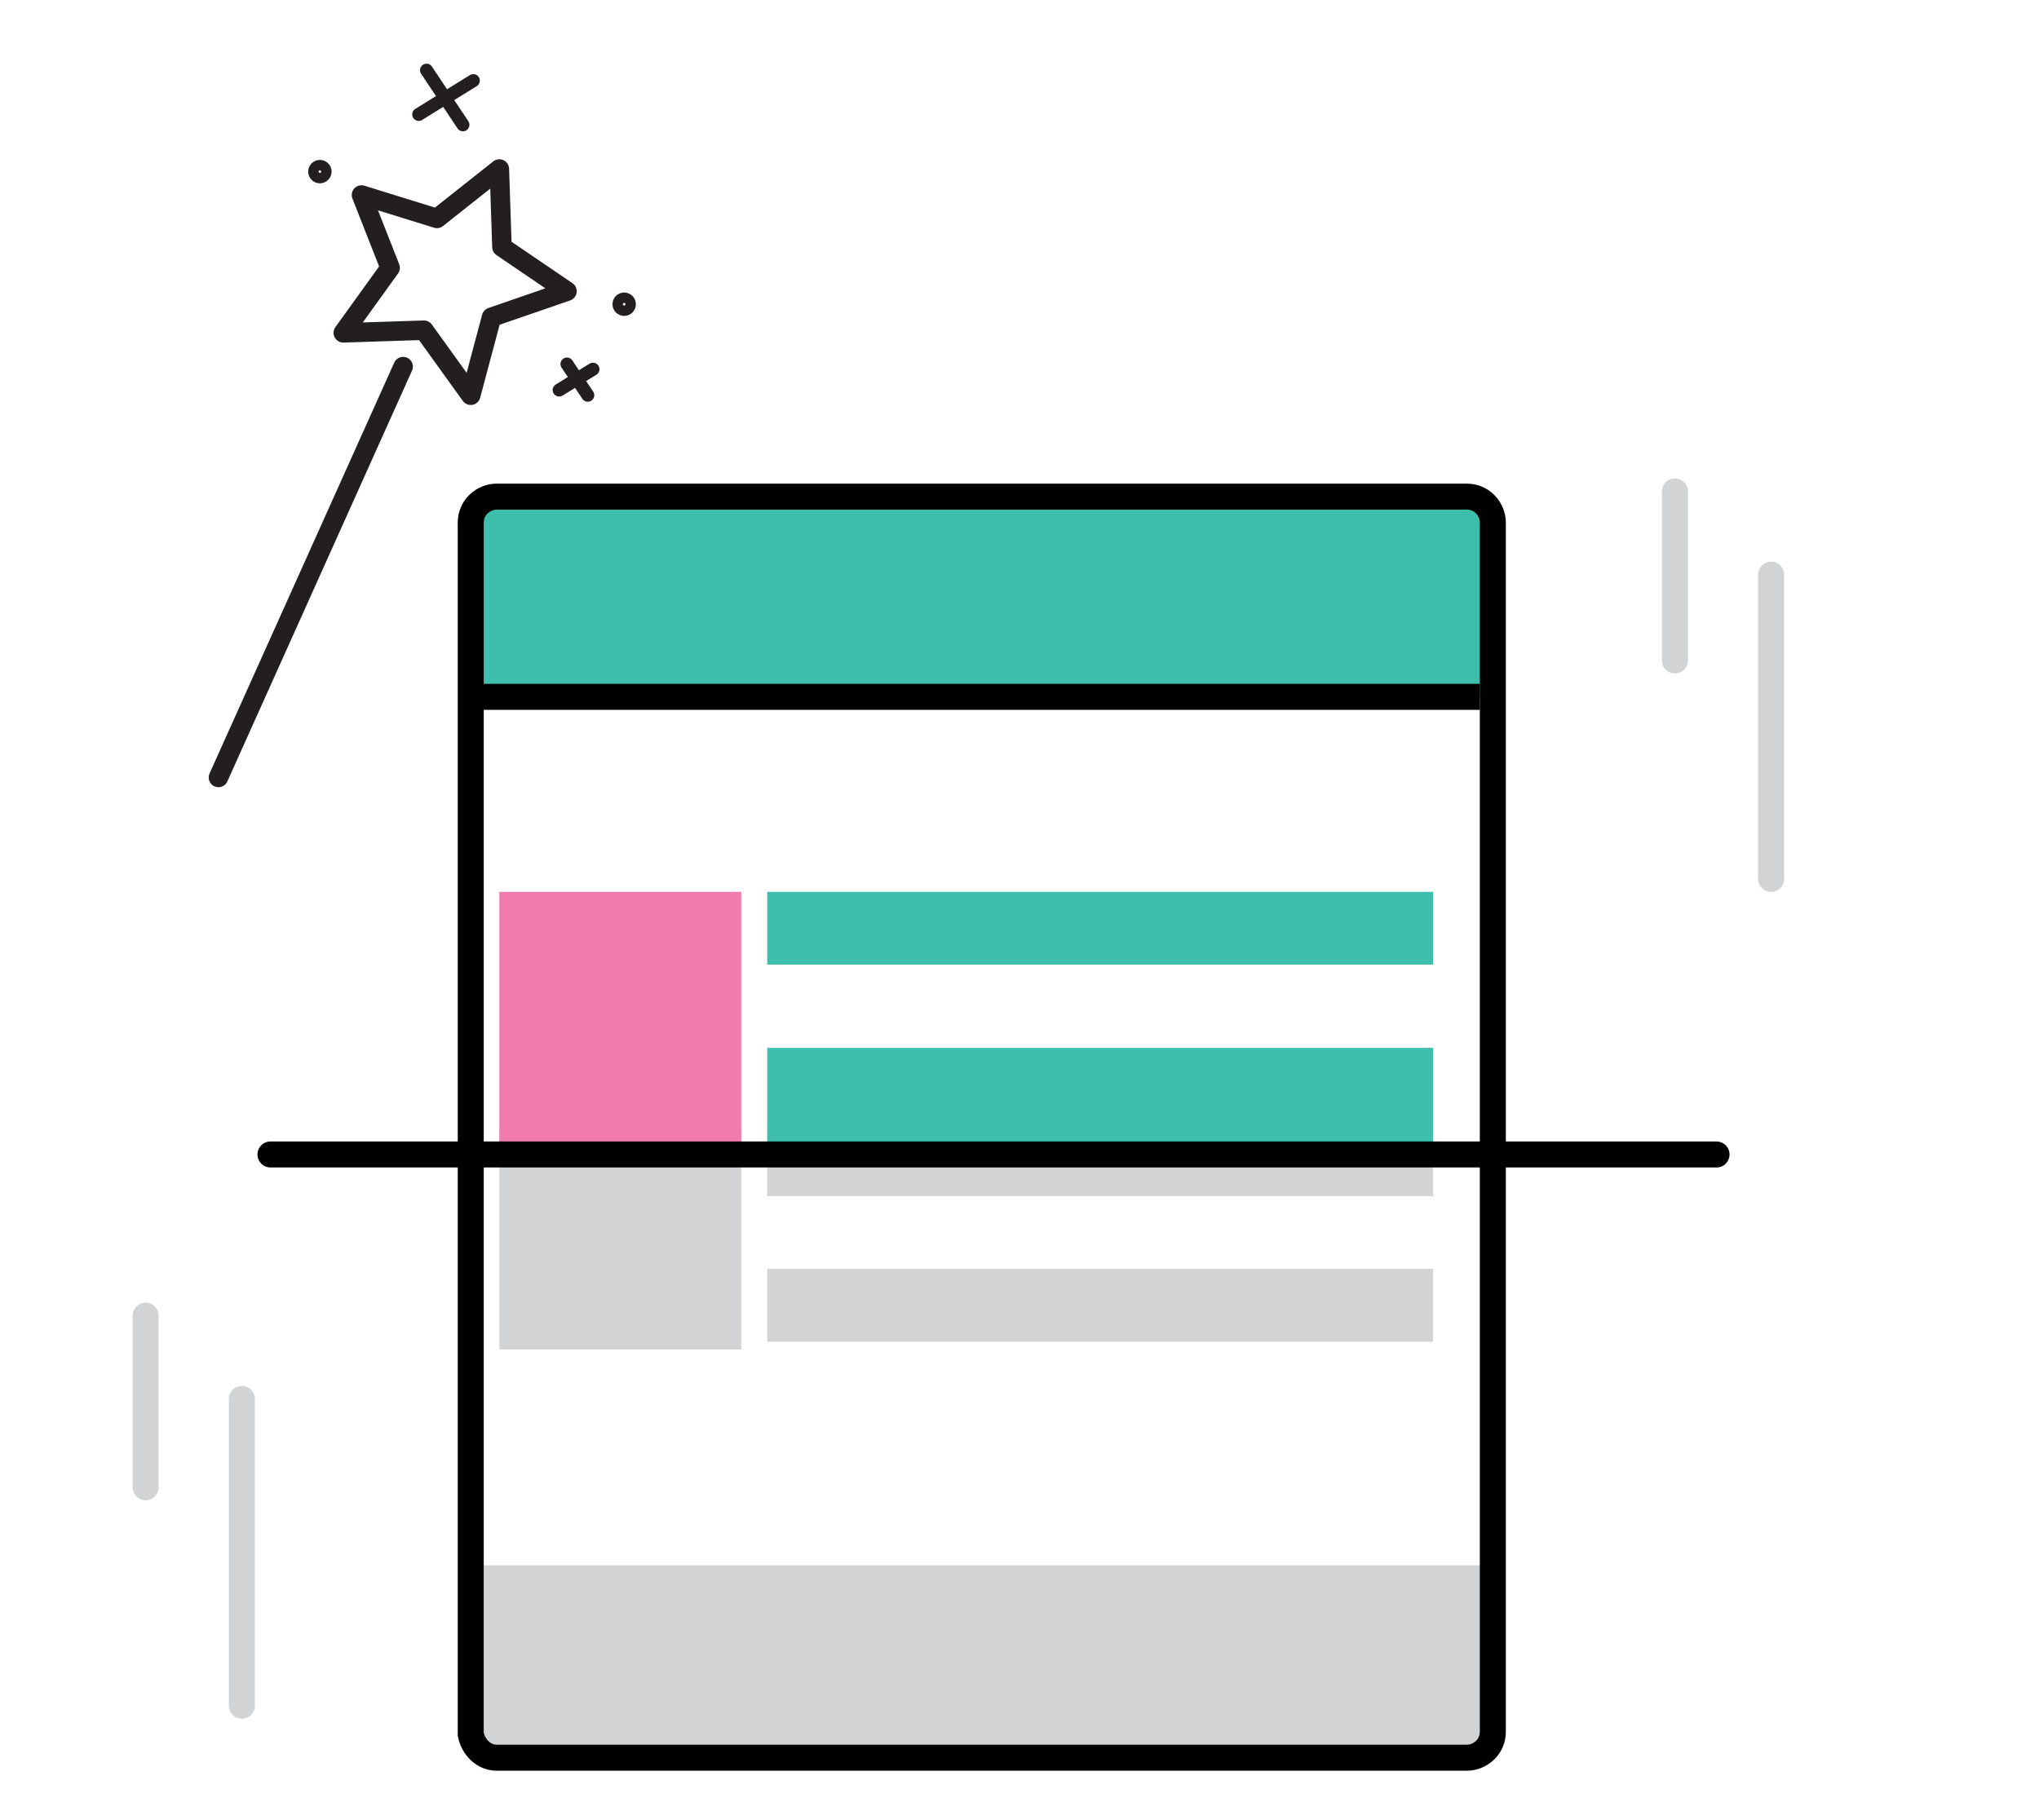
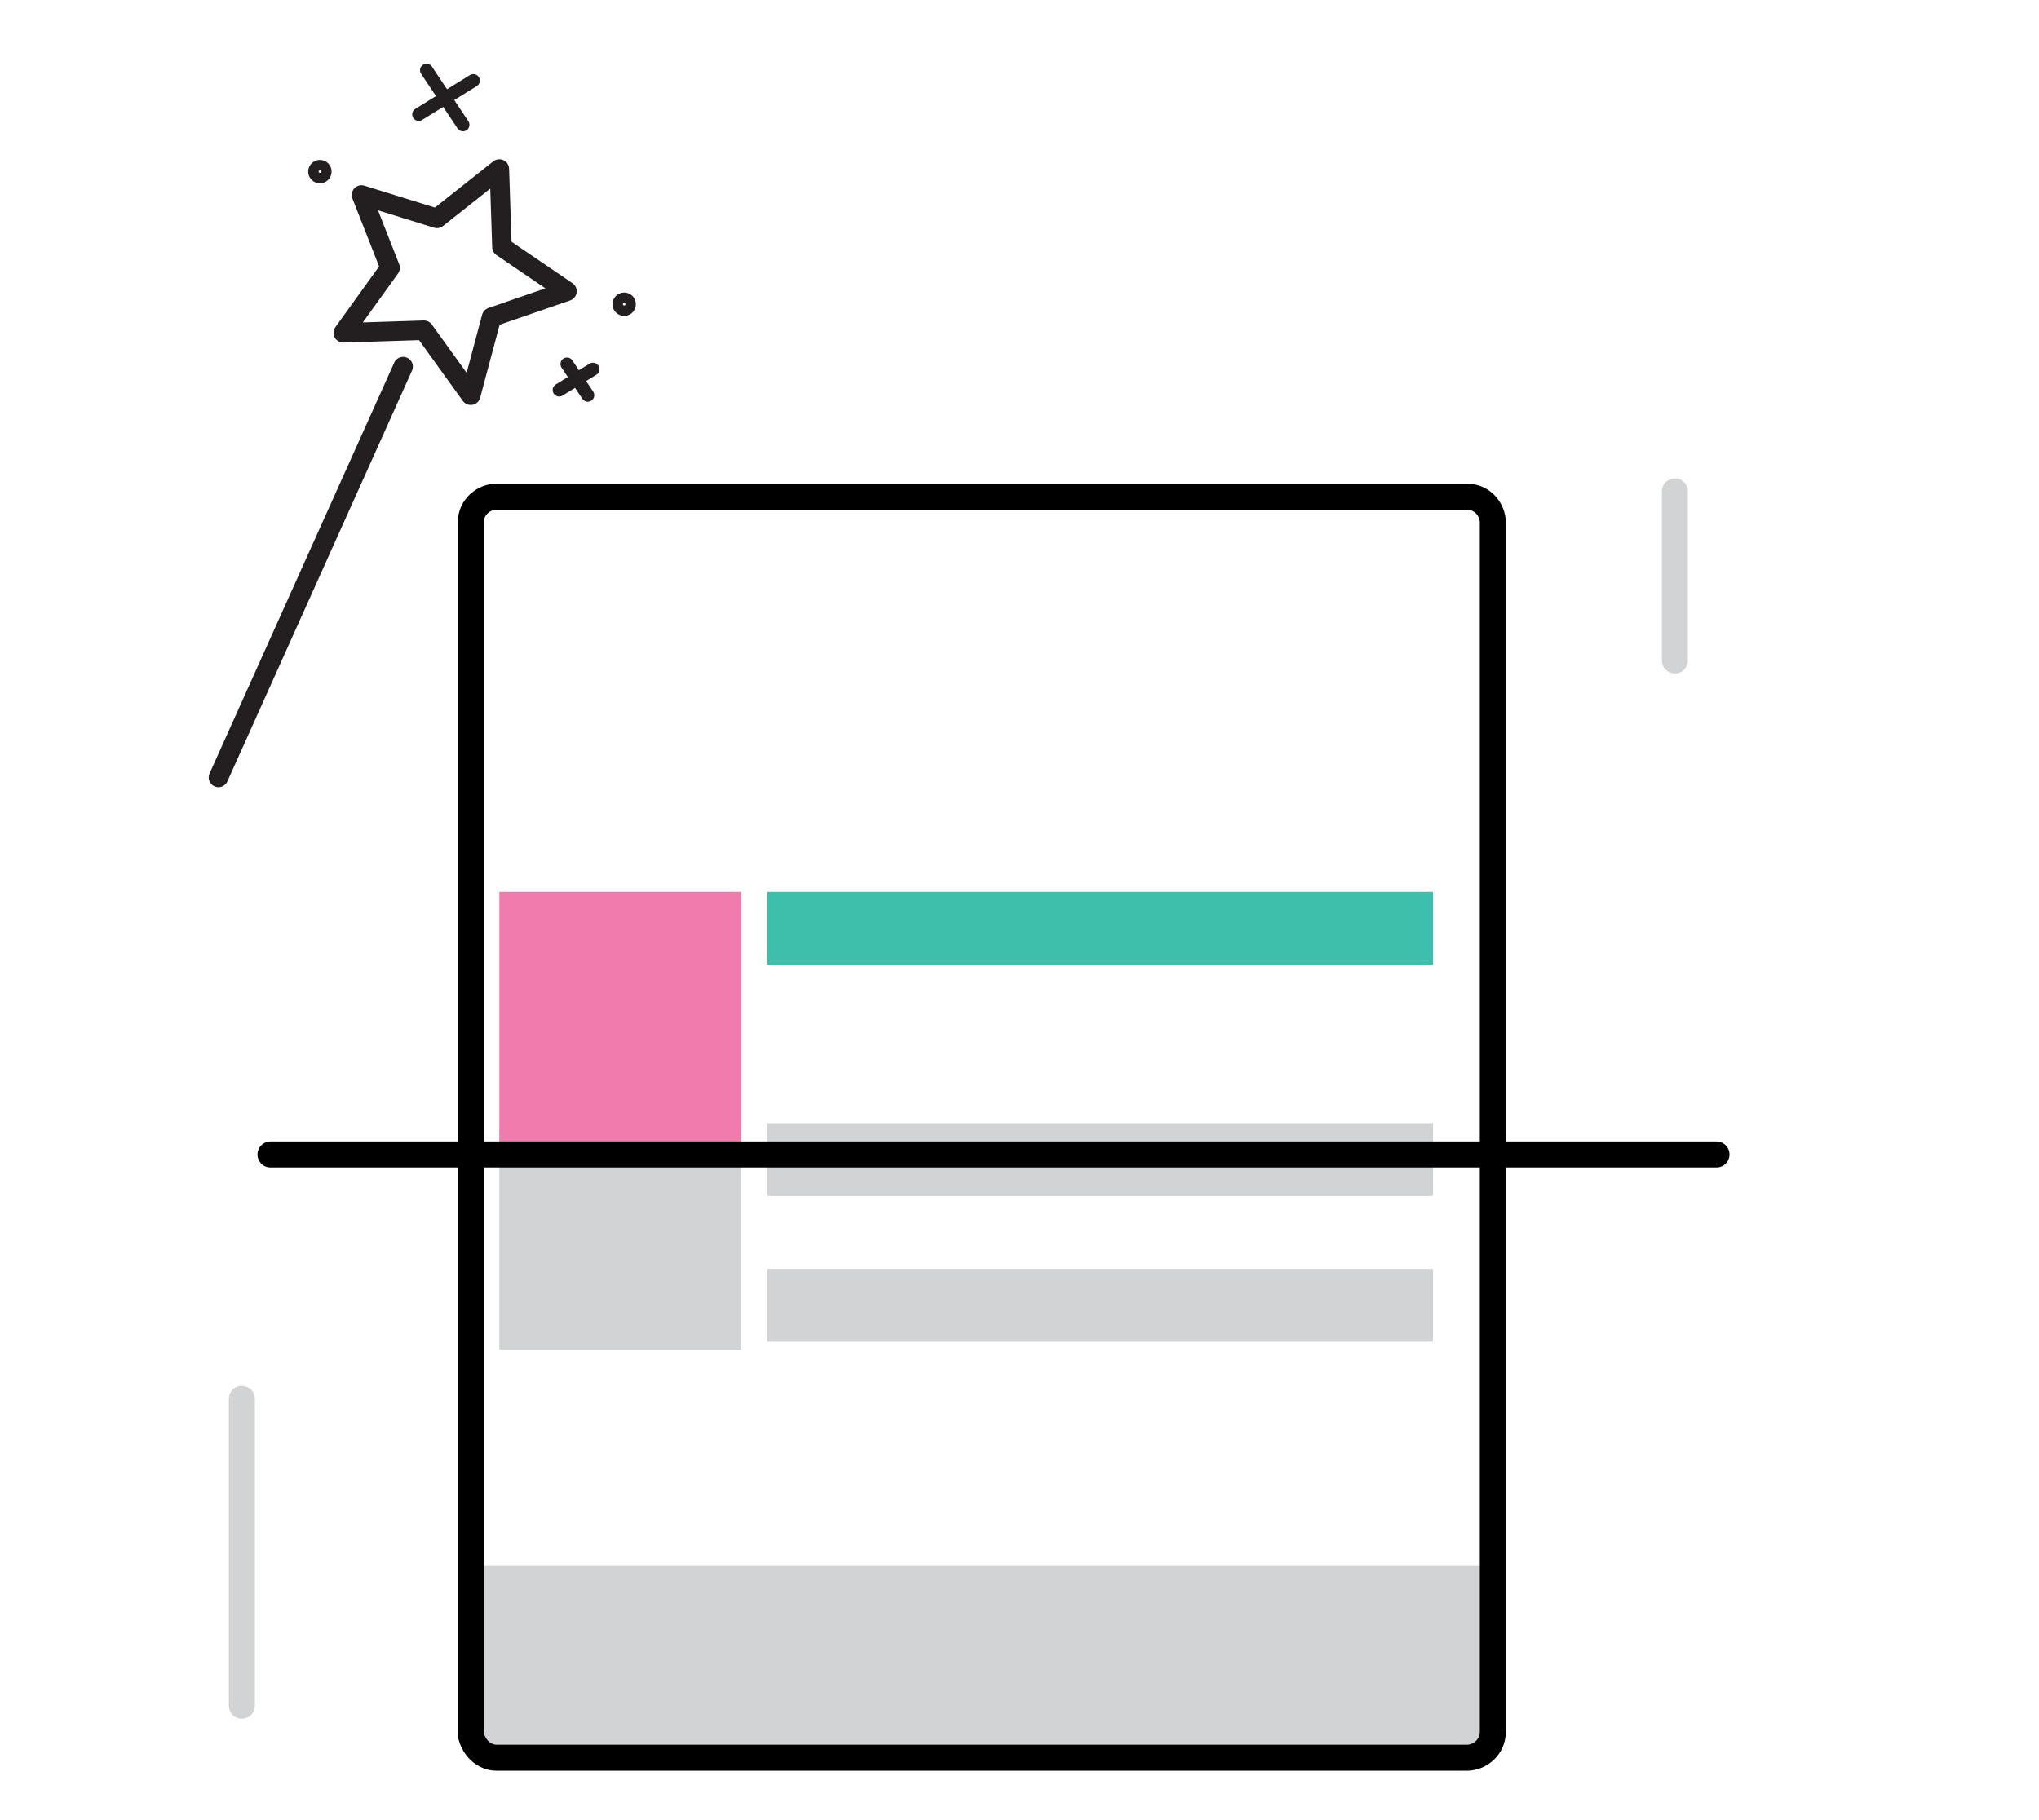
<svg xmlns="http://www.w3.org/2000/svg" version="1.1" id="Layer_1" x="0px" y="0px" viewBox="-15 0 78.4 70" style="enable-background:new -15 0 78.4 70;" xml:space="preserve">
  <style type="text/css">
	.st0{fill:#D1D3D4;}
	.st1{fill:#3DBFAC;}
	.st2{fill:#F17BAC;}
	.st3{fill:none;stroke:#000000;stroke-miterlimit:10;}
	.st4{fill:none;stroke:#000000;stroke-linecap:round;stroke-miterlimit:10;}
	.st5{fill:none;stroke:#D1D3D4;stroke-linecap:round;stroke-linejoin:round;stroke-miterlimit:10;}
	.st6{fill:none;stroke:#231F20;stroke-width:0.5;stroke-linecap:round;stroke-linejoin:round;stroke-miterlimit:10;}
	.st7{fill:none;stroke:#231F20;stroke-width:0.75;stroke-linecap:round;stroke-linejoin:round;stroke-miterlimit:10;}
</style>
  <rect id="XMLID_579_" x="4.2" y="43.4" class="st0" width="9.3" height="8.5" />
  <rect id="XMLID_578_" x="3.2" y="60.2" class="st0" width="38.8" height="7.4" />
  <rect id="XMLID_577_" x="14.5" y="43.2" class="st0" width="25.6" height="2.8" />
-   <rect id="XMLID_576_" x="14.5" y="40.3" class="st1" width="25.6" height="4" />
  <rect id="XMLID_575_" x="14.5" y="34.3" class="st1" width="25.6" height="2.8" />
-   <rect id="XMLID_574_" x="3.2" y="19.1" class="st1" width="39.3" height="7.7" />
  <rect id="XMLID_573_" x="14.5" y="48.8" class="st0" width="25.6" height="2.8" />
  <rect id="XMLID_569_" x="4.2" y="34.3" class="st2" width="9.3" height="10" />
  <path id="XMLID_572_" class="st3" d="M4.1,67.6h37.3c0.5,0,1-0.4,1-1V20.1c0-0.5-0.4-1-1-1H4.1c-0.5,0-1,0.4-1,1v46.6  C3.2,67.2,3.6,67.6,4.1,67.6z" />
  <line id="XMLID_571_" class="st4" x1="51" y1="44.4" x2="-4.6" y2="44.4" />
-   <line id="XMLID_570_" class="st3" x1="41.9" y1="26.8" x2="3.2" y2="26.8" />
  <g id="XMLID_566_">
-     <line id="XMLID_568_" class="st5" x1="53.1" y1="22.1" x2="53.1" y2="33.8" />
    <line id="XMLID_567_" class="st5" x1="49.4" y1="18.9" x2="49.4" y2="25.4" />
  </g>
  <g id="XMLID_3_">
    <line id="XMLID_5_" class="st5" x1="-5.7" y1="53.8" x2="-5.7" y2="65.6" />
-     <line id="XMLID_4_" class="st5" x1="-9.4" y1="50.6" x2="-9.4" y2="57.2" />
  </g>
  <g id="XMLID_614_">
    <g id="XMLID_560_">
      <line id="XMLID_562_" class="st6" x1="3.2" y1="3.1" x2="1.1" y2="4.4" />
      <line id="XMLID_561_" class="st6" x1="1.4" y1="2.7" x2="2.8" y2="4.8" />
    </g>
    <g id="XMLID_557_">
      <line id="XMLID_559_" class="st6" x1="7.8" y1="14.2" x2="6.5" y2="15" />
      <line id="XMLID_558_" class="st6" x1="6.8" y1="14" x2="7.6" y2="15.2" />
    </g>
    <line id="XMLID_556_" class="st7" x1="-6.6" y1="29.9" x2="0.5" y2="14.1" />
    <polygon id="XMLID_555_" class="st7" points="6.8,11.2 4.3,9.5 4.2,6.5 1.8,8.4 -1.1,7.5 0,10.3 -1.8,12.8 1.3,12.7 3.1,15.2    3.9,12.2  " />
    <circle id="XMLID_554_" class="st6" cx="9" cy="11.7" r="0.2" />
    <circle id="XMLID_506_" class="st6" cx="-2.7" cy="6.6" r="0.2" />
  </g>
</svg>